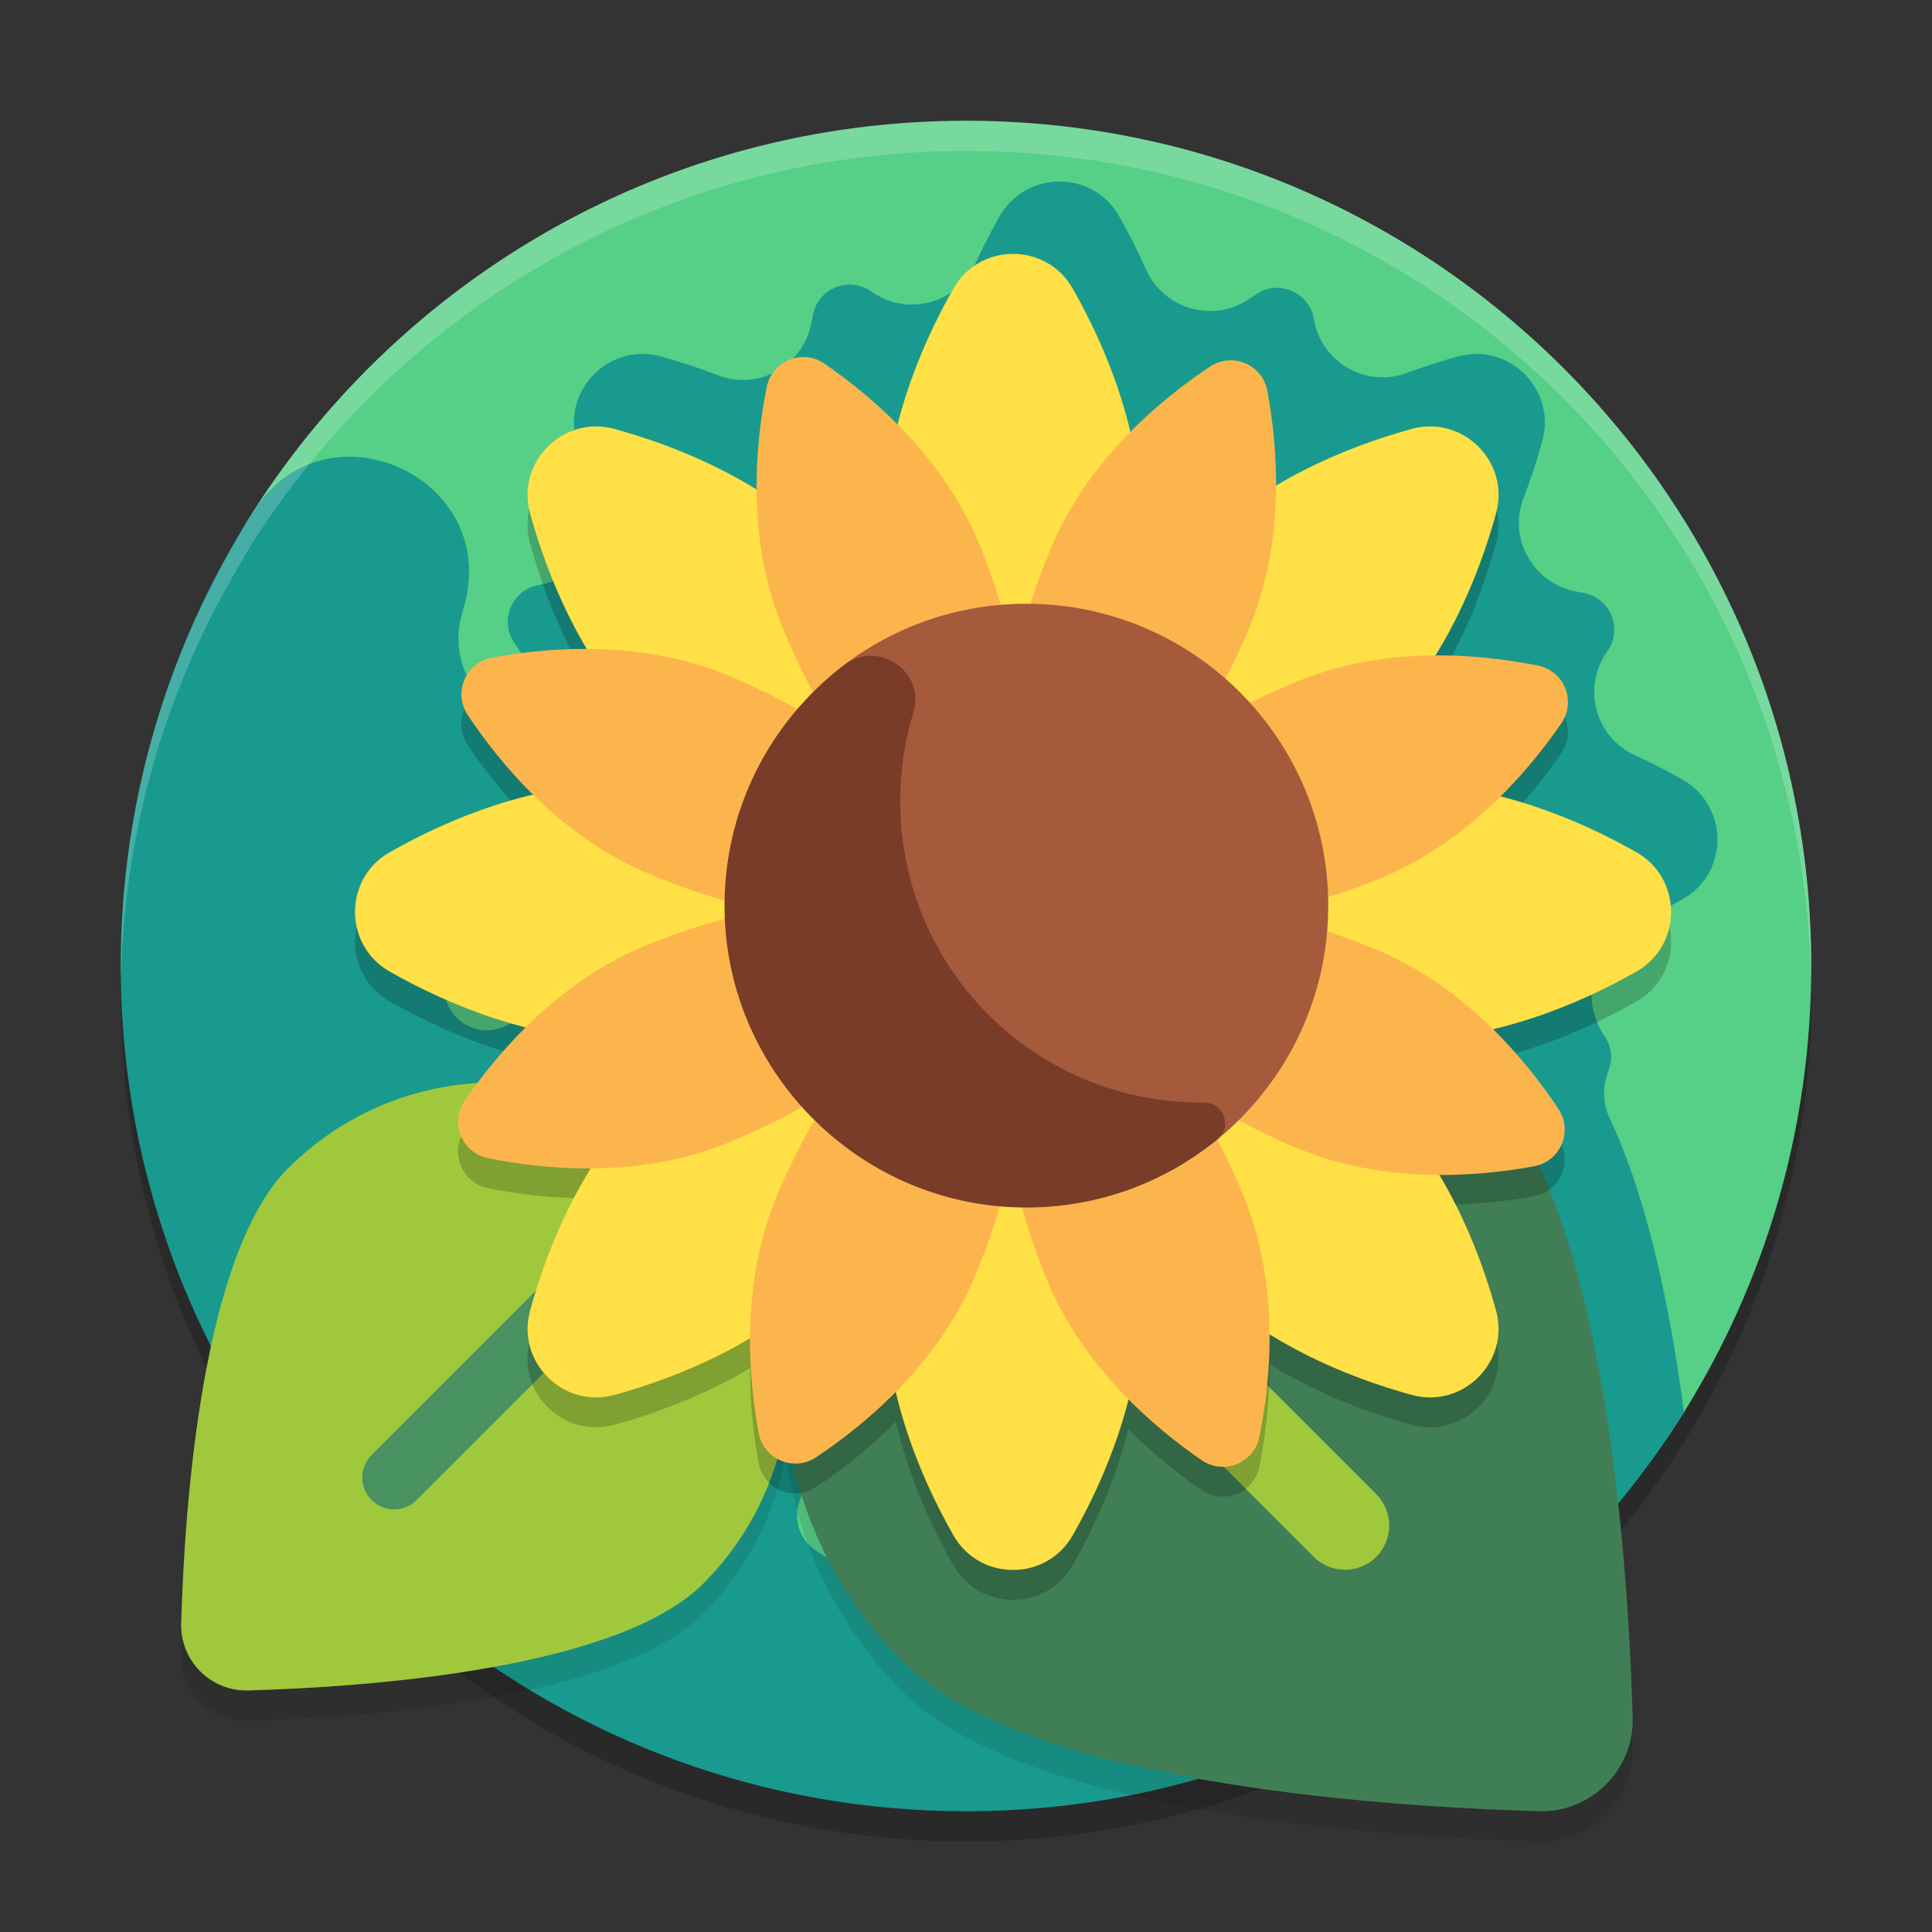
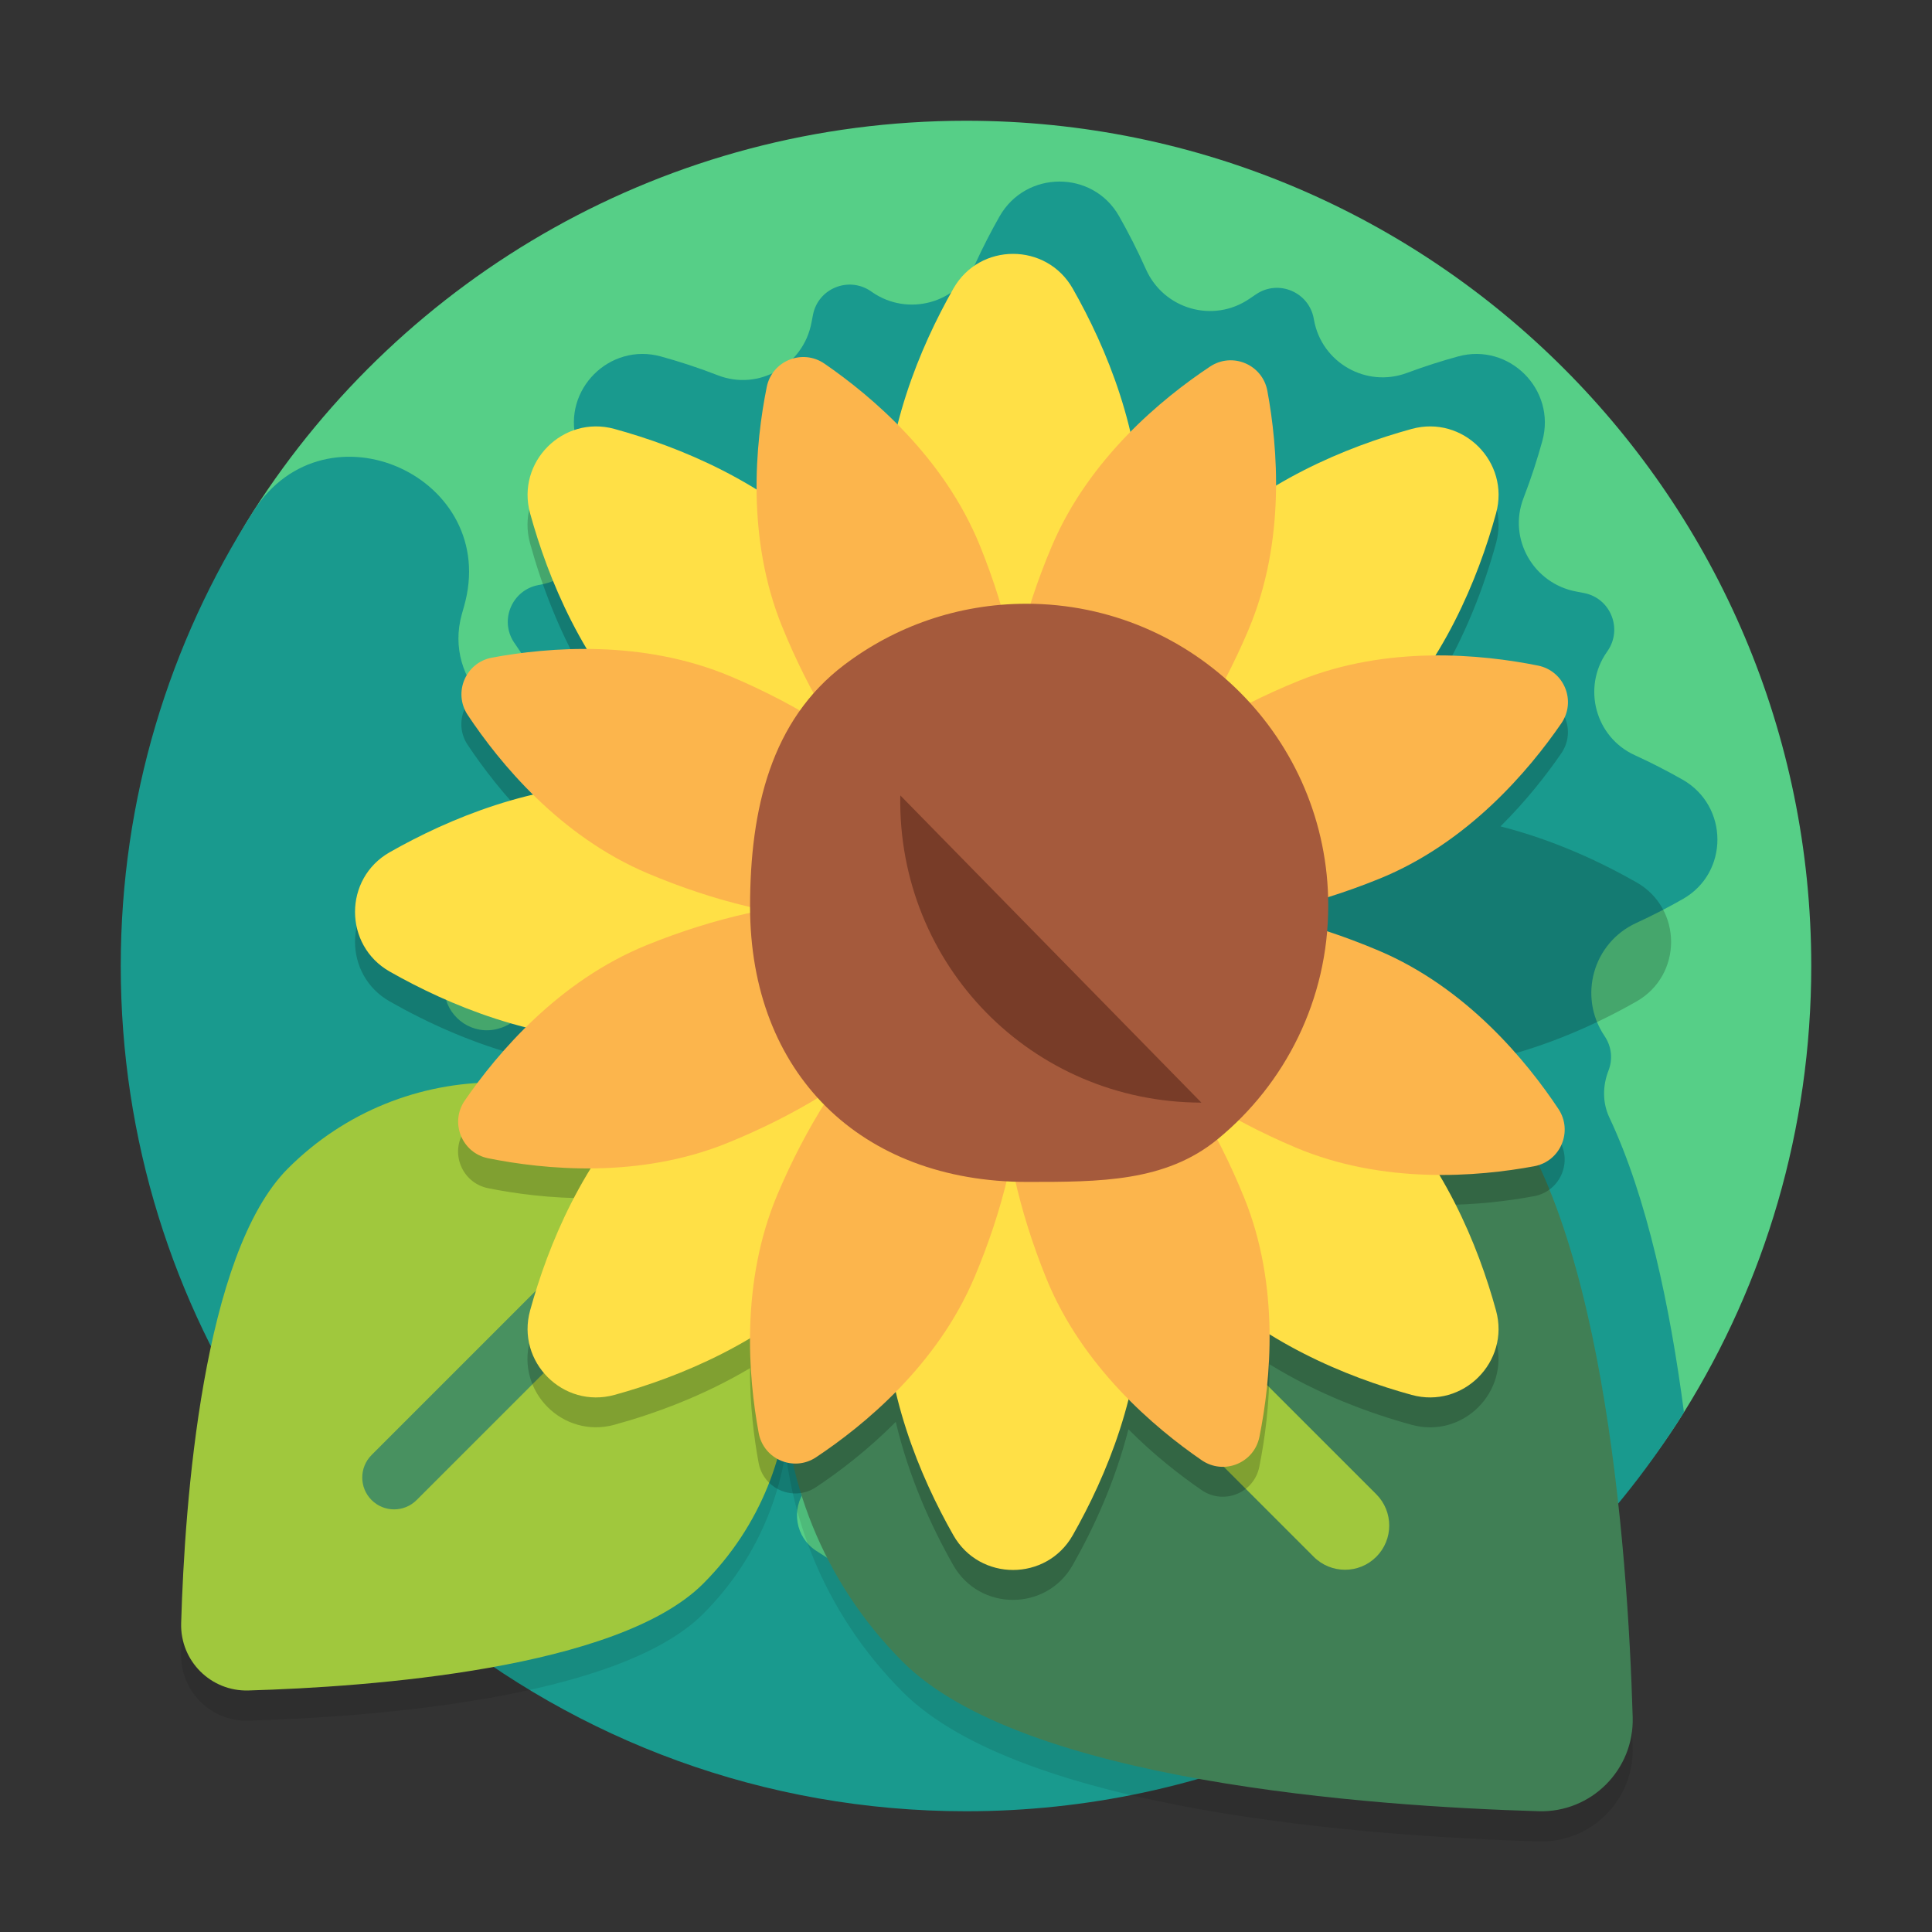
<svg xmlns="http://www.w3.org/2000/svg" width="64" height="64" version="1.1">
  <rect width="100%" height="100%" fill="#333333" stroke="none" />
-   <path style="opacity:0.2" d="M 32,5 C 22.084,5 13.373,10.154 8.398,17.93 8.213,18.219 8.042,18.513 7.879,18.809 5.424,22.972 4,27.817 4,33 c 0,5.767 1.745,11.128 4.734,15.582 2.819,4.065 4.609,5.197 5.594,6.137 C 19.148,58.646 25.298,61 32,61 c 4.04,0 7.879,-0.858 11.348,-2.398 1.315,-0.583 2.706,-1.331 4.004,-2.184 0,0 0.004,0 0.004,0 3.319,-2.181 6.139,-5.054 8.273,-8.406 0.05,-0.079 0.107,-0.151 0.156,-0.23 C 58.457,43.491 60,38.426 60,33 60,17.536 47.464,5 32,5 Z" />
  <path style="fill:#56cf87" d="M 60,32 C 60,37.426 58.456,42.492 55.784,46.782 50.842,54.718 42.038,57.838 32,57.838 c -15.464,0 -26.607,-10.452 -26.607,-25.916 0,-5.548 0.221,-10.642 3.004,-14.993 C 13.372,9.154 22.084,4 32,4 47.464,4 60,16.536 60,32 Z" />
  <path fill="#199a8e" d="M 55.735,25.825 C 55.255,25.553 54.724,25.277 54.152,25.015 52.85,24.421 52.408,22.785 53.223,21.608 c 0.011,-0.016 0.021,-0.031 0.032,-0.046 0.502,-0.731 0.098,-1.74 -0.772,-1.915 -0.086,-0.017 -0.174,-0.034 -0.265,-0.051 -1.421,-0.263 -2.271,-1.747 -1.75,-3.095 0.256,-0.662 0.461,-1.302 0.624,-1.895 0.467,-1.697 -1.097,-3.264 -2.793,-2.798 -0.532,0.146 -1.103,0.326 -1.693,0.546 -1.345,0.501 -2.82,-0.337 -3.077,-1.749 -0.003,-0.019 -0.007,-0.037 -0.01,-0.055 -0.162,-0.872 -1.161,-1.299 -1.9,-0.808 -0.073,0.049 -0.148,0.099 -0.225,0.152 -1.2,0.825 -2.843,0.353 -3.435,-0.977 -0.285,-0.64 -0.59,-1.23 -0.89,-1.759 -0.872,-1.533 -3.089,-1.521 -3.959,0.013 -0.272,0.479 -0.547,1.008 -0.808,1.579 -0.594,1.302 -2.231,1.743 -3.408,0.929 -0.016,-0.011 -0.031,-0.021 -0.046,-0.032 -0.731,-0.502 -1.74,-0.098 -1.915,0.772 -0.017,0.085 -0.034,0.173 -0.051,0.263 -0.264,1.422 -1.748,2.273 -3.097,1.752 C 23.124,12.176 22.485,11.971 21.892,11.808 c -1.696,-0.467 -3.264,1.097 -2.798,2.793 0.146,0.532 0.326,1.103 0.546,1.693 0.501,1.345 -0.337,2.82 -1.749,3.077 -0.019,0.003 -0.037,0.007 -0.055,0.01 -0.872,0.162 -1.299,1.161 -0.808,1.9 0.504,0.759 1.227,1.715 2.164,2.64 -0.089,0.021 -0.178,0.043 -0.268,0.066 -2.212,0.571 -4.24,-1.435 -3.627,-3.636 0.023,-0.084 0.047,-0.167 0.071,-0.251 C 16.604,15.816 10.801,13.174 8.398,16.93 5.614,21.28 4,26.452 4,32 4,37.767 5.744,43.127 8.733,47.581 11.553,51.646 13.342,52.778 14.327,53.717 19.147,57.644 25.298,60 32,60 c 4.04,0 7.879,-0.857 11.348,-2.398 3.28e-4,1.1e-4 7.66e-4,1.1e-4 0.001,2.2e-4 1.316,-0.584 2.706,-1.333 4.005,-2.186 -5.46e-4,1.1e-4 -0.001,2.18e-4 -0.002,3.28e-4 3.397,-2.232 6.28,-5.182 8.431,-8.635 -0.459,-3.499 -1.218,-7.106 -2.472,-9.765 -0.231,-0.491 -0.224,-1.048 -0.027,-1.554 0.138,-0.355 0.114,-0.773 -0.124,-1.131 -0.005,-0.008 -0.01,-0.015 -0.015,-0.023 -0.872,-1.307 -0.371,-3.077 1.056,-3.733 0.56,-0.257 1.079,-0.528 1.549,-0.796 1.531,-0.871 1.518,-3.084 -0.014,-3.954 z M 18.946,31.633 c -0.662,0.656 -1.212,1.321 -1.65,1.912 -0.198,0.267 -0.482,0.453 -0.803,0.535 -0.006,0.002 -0.013,0.003 -0.019,0.005 -0.793,0.205 -1.59,-0.319 -1.738,-1.125 -0.195,-1.061 -0.329,-2.144 -0.401,-3.244 0.879,0.565 2.822,1.463 4.612,1.917 z m 7.742,17.707 c 0.714,-0.954 1.284,-2.093 1.613,-3.333 0.044,-0.016 0.088,-0.034 0.132,-0.056 0.421,2.767 1.696,5.43 3.827,7.561 0.333,0.333 0.72,0.644 1.152,0.934 -2.268,-0.756 -4.406,-1.794 -6.374,-3.073 -0.687,-0.447 -0.841,-1.377 -0.35,-2.033 z" />
  <path style="opacity:0.1" d="m 23.295,53.46 c -2.83,2.83 -11.055,3.422 -15.066,3.539 -1.246,0.037 -2.264,-0.982 -2.228,-2.228 0.118,-4.012 0.71,-12.237 3.539,-15.066 3.798,-3.798 9.957,-3.798 13.755,0 3.798,3.798 3.798,9.956 -1.08e-4,13.755 z" />
  <path fill="#a0c83d" d="m 23.295,52.46 c -2.83,2.83 -11.055,3.422 -15.066,3.539 -1.246,0.037 -2.264,-0.982 -2.228,-2.228 0.118,-4.012 0.71,-12.237 3.539,-15.066 3.798,-3.798 9.957,-3.798 13.755,0 3.798,3.798 3.798,9.956 -1.08e-4,13.755 z" />
  <path fill="#489160" d="m 13.055,50 c -0.27,0 -0.54,-0.103 -0.746,-0.309 -0.412,-0.412 -0.412,-1.08 0,-1.492 L 25.528,34.98 c 0.412,-0.412 1.08,-0.412 1.492,0 0.412,0.412 0.412,1.08 0,1.492 L 13.801,49.691 C 13.595,49.897 13.325,50 13.055,50 Z" />
  <path style="opacity:0.1" d="m 49.136,36.819 c 3.956,3.956 4.784,15.456 4.949,21.065 0.051,1.742 -1.373,3.166 -3.115,3.115 -5.609,-0.165 -17.109,-0.992 -21.065,-4.949 -5.31,-5.31 -5.31,-13.92 0,-19.231 5.31,-5.31 13.92,-5.31 19.231,0 z" />
  <path style="fill:#407f55" d="m 49.136,35.819 c 3.956,3.956 4.784,15.456 4.949,21.065 0.051,1.742 -1.373,3.166 -3.115,3.115 -5.609,-0.165 -17.109,-0.992 -21.065,-4.949 -5.31,-5.31 -5.31,-13.92 0,-19.231 5.31,-5.31 13.92,-5.31 19.231,0 z" />
  <path fill="#a0c83d" d="M 44.556,52 C 44.181,52 43.805,51.857 43.519,51.571 L 25.037,33.089 c -0.572,-0.572 -0.572,-1.5 0,-2.072 0.572,-0.572 1.5,-0.572 2.072,0 l 18.482,18.482 c 0.572,0.572 0.572,1.5 0,2.072 C 45.306,51.857 44.931,52 44.556,52 Z" />
  <path style="opacity:0.2" d="m 33.559,9.402 c -0.77,0 -1.541,0.383 -1.977,1.148 -0.694,1.22 -1.406,2.762 -1.848,4.504 -0.853,-0.86 -1.721,-1.534 -2.422,-2.016 -0.733,-0.503 -1.739,-0.098 -1.914,0.773 -0.18,0.894 -0.345,2.081 -0.336,3.398 -1.61,-0.994 -3.291,-1.619 -4.707,-2.008 -1.699,-0.467 -3.264,1.094 -2.797,2.793 0.372,1.352 0.96,2.949 1.879,4.492 -1.212,-0.006 -2.305,0.134 -3.141,0.289 -0.874,0.162 -1.297,1.158 -0.805,1.898 0.505,0.759 1.23,1.715 2.168,2.641 -1.842,0.435 -3.473,1.184 -4.75,1.91 -1.531,0.871 -1.531,3.078 0,3.949 1.219,0.693 2.76,1.41 4.5,1.852 -0.86,0.853 -1.534,1.721 -2.016,2.422 -0.503,0.733 -0.094,1.739 0.777,1.914 0.894,0.18 2.081,0.341 3.398,0.332 -0.995,1.61 -1.622,3.295 -2.012,4.711 -0.467,1.699 1.098,3.26 2.797,2.793 1.352,-0.372 2.949,-0.957 4.492,-1.875 -0.006,1.212 0.13,2.301 0.285,3.137 0.162,0.874 1.162,1.297 1.902,0.805 0.759,-0.505 1.715,-1.227 2.641,-2.164 0.435,1.84 1.181,3.474 1.906,4.75 0.871,1.531 3.082,1.531 3.953,0 0.693,-1.219 1.406,-2.764 1.848,-4.504 0.853,0.86 1.725,1.534 2.426,2.016 0.733,0.503 1.735,0.098 1.91,-0.773 0.18,-0.894 0.345,-2.081 0.336,-3.398 1.609,0.994 3.296,1.619 4.711,2.008 1.699,0.467 3.26,-1.094 2.793,-2.793 -0.372,-1.352 -0.96,-2.949 -1.879,-4.492 1.212,0.006 2.305,-0.134 3.141,-0.289 0.874,-0.162 1.297,-1.158 0.805,-1.898 -0.505,-0.759 -1.23,-1.715 -2.168,-2.641 1.842,-0.435 3.477,-1.184 4.754,-1.91 1.531,-0.871 1.531,-3.078 0,-3.949 -1.219,-0.693 -2.764,-1.41 -4.504,-1.852 0.86,-0.853 1.534,-1.721 2.016,-2.422 0.503,-0.733 0.094,-1.739 -0.777,-1.914 -0.894,-0.18 -2.081,-0.341 -3.398,-0.332 0.995,-1.61 1.622,-3.295 2.012,-4.711 0.467,-1.699 -1.094,-3.26 -2.793,-2.793 -1.351,0.372 -2.95,0.954 -4.492,1.871 0.005,-1.21 -0.134,-2.298 -0.289,-3.133 -0.162,-0.874 -1.162,-1.297 -1.902,-0.805 -0.759,0.504 -1.712,1.227 -2.637,2.164 -0.435,-1.842 -1.184,-3.473 -1.91,-4.75 C 35.1,9.785 34.329,9.402 33.559,9.402 Z M 32.594,28.875 c 0.31,0.18 0.633,0.277 0.965,0.277 0.332,0 0.655,-0.097 0.965,-0.277 0.091,0.347 0.25,0.644 0.484,0.879 0.235,0.235 0.532,0.393 0.879,0.484 -0.181,0.31 -0.281,0.629 -0.281,0.961 0,0.332 0.101,0.655 0.281,0.965 -0.347,0.091 -0.644,0.25 -0.879,0.484 -0.234,0.234 -0.393,0.532 -0.484,0.879 -0.31,-0.18 -0.633,-0.277 -0.965,-0.277 -0.332,0 -0.655,0.097 -0.965,0.277 -0.091,-0.347 -0.25,-0.644 -0.484,-0.879 -0.234,-0.234 -0.532,-0.393 -0.879,-0.484 0.181,-0.31 0.281,-0.633 0.281,-0.965 0,-0.332 -0.101,-0.651 -0.281,-0.961 0.347,-0.091 0.644,-0.25 0.879,-0.484 0.234,-0.234 0.393,-0.532 0.484,-0.879 z" />
  <path fill="#ffe046" d="m 21.507,36.233 c 4.192,-4.192 8.94,-6.241 10.604,-4.576 1.665,1.665 -0.384,6.412 -4.576,10.604 -2.198,2.198 -5.006,3.349 -7.18,3.947 -1.699,0.467 -3.262,-1.096 -2.795,-2.795 0.598,-2.174 1.749,-4.983 3.947,-7.18 z" />
  <path fill="#ffe046" d="m 39.584,18.156 c -4.192,4.192 -6.241,8.94 -4.576,10.604 1.665,1.665 6.412,-0.384 10.604,-4.576 2.198,-2.198 3.349,-5.006 3.947,-7.18 0.467,-1.699 -1.096,-3.262 -2.795,-2.795 -2.174,0.598 -4.983,1.749 -7.18,3.947 z" />
  <path fill="#ffe046" d="m 37.821,42.991 c 0,-5.929 -1.908,-10.735 -4.262,-10.735 -2.354,0 -4.262,4.806 -4.262,10.735 0,3.108 1.172,5.908 2.286,7.868 0.871,1.531 3.081,1.531 3.952,0 1.115,-1.96 2.286,-4.76 2.286,-7.868 z" />
  <path fill="#fcb54c" d="m 32.277,42.32 c 1.919,-4.534 2.015,-8.827 0.214,-9.589 -1.8,-0.762 -4.815,2.296 -6.734,6.83 -1.234,2.915 -0.97,6.045 -0.624,7.909 0.162,0.874 1.16,1.296 1.9,0.804 1.579,-1.049 4.01,-3.039 5.243,-5.954 z" />
  <path fill="#ffe046" d="m 37.821,17.426 c 0,5.929 -1.908,10.735 -4.262,10.735 -2.354,0 -4.262,-4.806 -4.262,-10.735 0,-3.108 1.172,-5.908 2.286,-7.868 0.871,-1.531 3.081,-1.531 3.952,0 1.115,1.96 2.286,4.76 2.286,7.868 z" />
  <path fill="#fcb54c" d="m 41.36,20.857 c -1.919,4.534 -4.934,7.592 -6.734,6.83 -1.8,-0.762 -1.704,-5.055 0.214,-9.589 1.234,-2.915 3.664,-4.905 5.243,-5.954 0.74,-0.492 1.738,-0.07 1.9,0.804 0.346,1.864 0.61,4.994 -0.624,7.909 z" />
  <path fill="#ffe046" d="M 45.611,36.233 C 41.419,32.041 36.672,29.992 35.007,31.657 c -1.665,1.665 0.384,6.412 4.576,10.604 2.198,2.198 5.006,3.349 7.18,3.947 1.699,0.467 3.262,-1.096 2.795,-2.795 C 48.961,41.239 47.809,38.431 45.611,36.233 Z" />
  <path fill="#fcb54c" d="m 41.217,39.679 c -1.849,-4.563 -4.817,-7.667 -6.629,-6.932 -1.812,0.734 -1.781,5.029 0.068,9.591 1.189,2.934 3.589,4.96 5.152,6.034 0.733,0.503 1.737,0.096 1.912,-0.775 0.374,-1.859 0.686,-4.985 -0.503,-7.918 z" />
  <path fill="#ffe046" d="m 27.535,18.156 c 4.192,4.192 6.241,8.94 4.576,10.604 -1.665,1.665 -6.412,-0.384 -10.604,-4.576 -2.198,-2.198 -3.349,-5.006 -3.947,-7.18 -0.467,-1.699 1.096,-3.262 2.795,-2.795 2.174,0.598 4.983,1.749 7.18,3.947 z" />
  <path fill="#fcb54c" d="m 32.463,18.08 c 1.849,4.563 1.88,8.857 0.068,9.591 -1.812,0.734 -4.78,-2.369 -6.629,-6.932 -1.189,-2.934 -0.877,-6.06 -0.503,-7.918 0.175,-0.871 1.18,-1.278 1.912,-0.775 1.562,1.074 3.963,3.1 5.152,6.034 z" />
-   <path fill="#ffe046" d="m 46.341,25.946 c -5.929,0 -10.735,1.908 -10.735,4.262 0,2.354 4.806,4.262 10.735,4.262 3.108,0 5.908,-1.172 7.868,-2.286 1.531,-0.871 1.531,-3.081 0,-3.952 -1.96,-1.115 -4.76,-2.286 -7.868,-2.286 z" />
  <path fill="#fcb54c" d="m 45.67,31.49 c -4.534,-1.919 -8.827,-2.015 -9.589,-0.214 -0.762,1.8 2.296,4.815 6.83,6.734 2.915,1.234 6.045,0.97 7.909,0.624 0.874,-0.162 1.296,-1.16 0.804,-1.9 C 50.575,35.155 48.585,32.724 45.67,31.49 Z" />
  <path fill="#ffe046" d="m 20.777,25.946 c 5.929,0 10.735,1.908 10.735,4.262 0,2.354 -4.806,4.262 -10.735,4.262 -3.108,0 -5.908,-1.172 -7.868,-2.286 -1.531,-0.871 -1.531,-3.081 0,-3.952 1.96,-1.115 4.76,-2.286 7.868,-2.286 z" />
  <path fill="#fcb54c" d="m 24.207,22.408 c 4.534,1.919 7.592,4.934 6.83,6.734 -0.762,1.8 -5.055,1.704 -9.589,-0.214 -2.915,-1.234 -4.905,-3.664 -5.954,-5.243 -0.492,-0.74 -0.07,-1.738 0.804,-1.9 1.864,-0.346 4.994,-0.61 7.909,0.624 z" />
  <path fill="#fcb54c" d="m 43.029,22.551 c -4.563,1.849 -7.667,4.817 -6.932,6.629 0.734,1.812 5.029,1.781 9.591,-0.068 2.934,-1.189 4.96,-3.589 6.034,-5.152 0.503,-0.733 0.096,-1.737 -0.775,-1.912 -1.859,-0.374 -4.985,-0.686 -7.918,0.503 z" />
  <path fill="#fcb54c" d="m 21.43,31.305 c 4.563,-1.849 8.857,-1.88 9.591,-0.068 0.734,1.812 -2.369,4.78 -6.932,6.629 -2.934,1.189 -6.06,0.877 -7.918,0.503 -0.871,-0.175 -1.278,-1.18 -0.775,-1.912 1.074,-1.562 3.1,-3.963 6.034,-5.152 z" />
  <path fill="#a55a3c" d="m 44,30 c 0,3.122 -1.43,5.909 -3.671,7.743 -1.724,1.411 -3.895,1.41 -6.296,1.41 -5.523,0 -9.186,-3.598 -9.186,-9.121 0,-3.253 0.706,-6.175 3.111,-8.001 1.678,-1.275 3.772,-2.031 6.042,-2.031 C 39.523,20 44,24.477 44,30 Z" />
-   <path fill="#783c28" d="M 39.798,36.526 C 34.181,36.514 29.724,31.964 29.823,26.348 c 0.017,-0.954 0.167,-1.874 0.433,-2.745 0.415,-1.358 -1.166,-2.43 -2.297,-1.571 -2.47,1.875 -4.041,4.872 -3.955,8.232 0.135,5.272 4.414,9.572 9.685,9.732 2.522,0.077 4.842,-0.781 6.64,-2.252 0.503,-0.411 0.21,-1.221 -0.44,-1.217 -0.03,2.28e-4 -0.06,3.42e-4 -0.09,2.28e-4 z" />
-   <path style="opacity:0.2;fill:#ffffff" d="M 32 4 C 22.084 4 13.373 9.154 8.398 16.93 C 8.213 17.219 8.042 17.513 7.879 17.809 C 5.424 21.972 4 26.817 4 32 C 4 32.14 4.007 32.278 4.01 32.418 C 4.112 27.455 5.516 22.815 7.879 18.809 C 8.042 18.513 8.213 18.219 8.398 17.93 C 13.373 10.154 22.084 5 32 5 C 47.275 5 59.686 17.234 59.986 32.438 C 59.993 32.292 60 32.147 60 32 C 60 16.536 47.464 4 32 4 z" />
+   <path fill="#783c28" d="M 39.798,36.526 C 34.181,36.514 29.724,31.964 29.823,26.348 z" />
</svg>